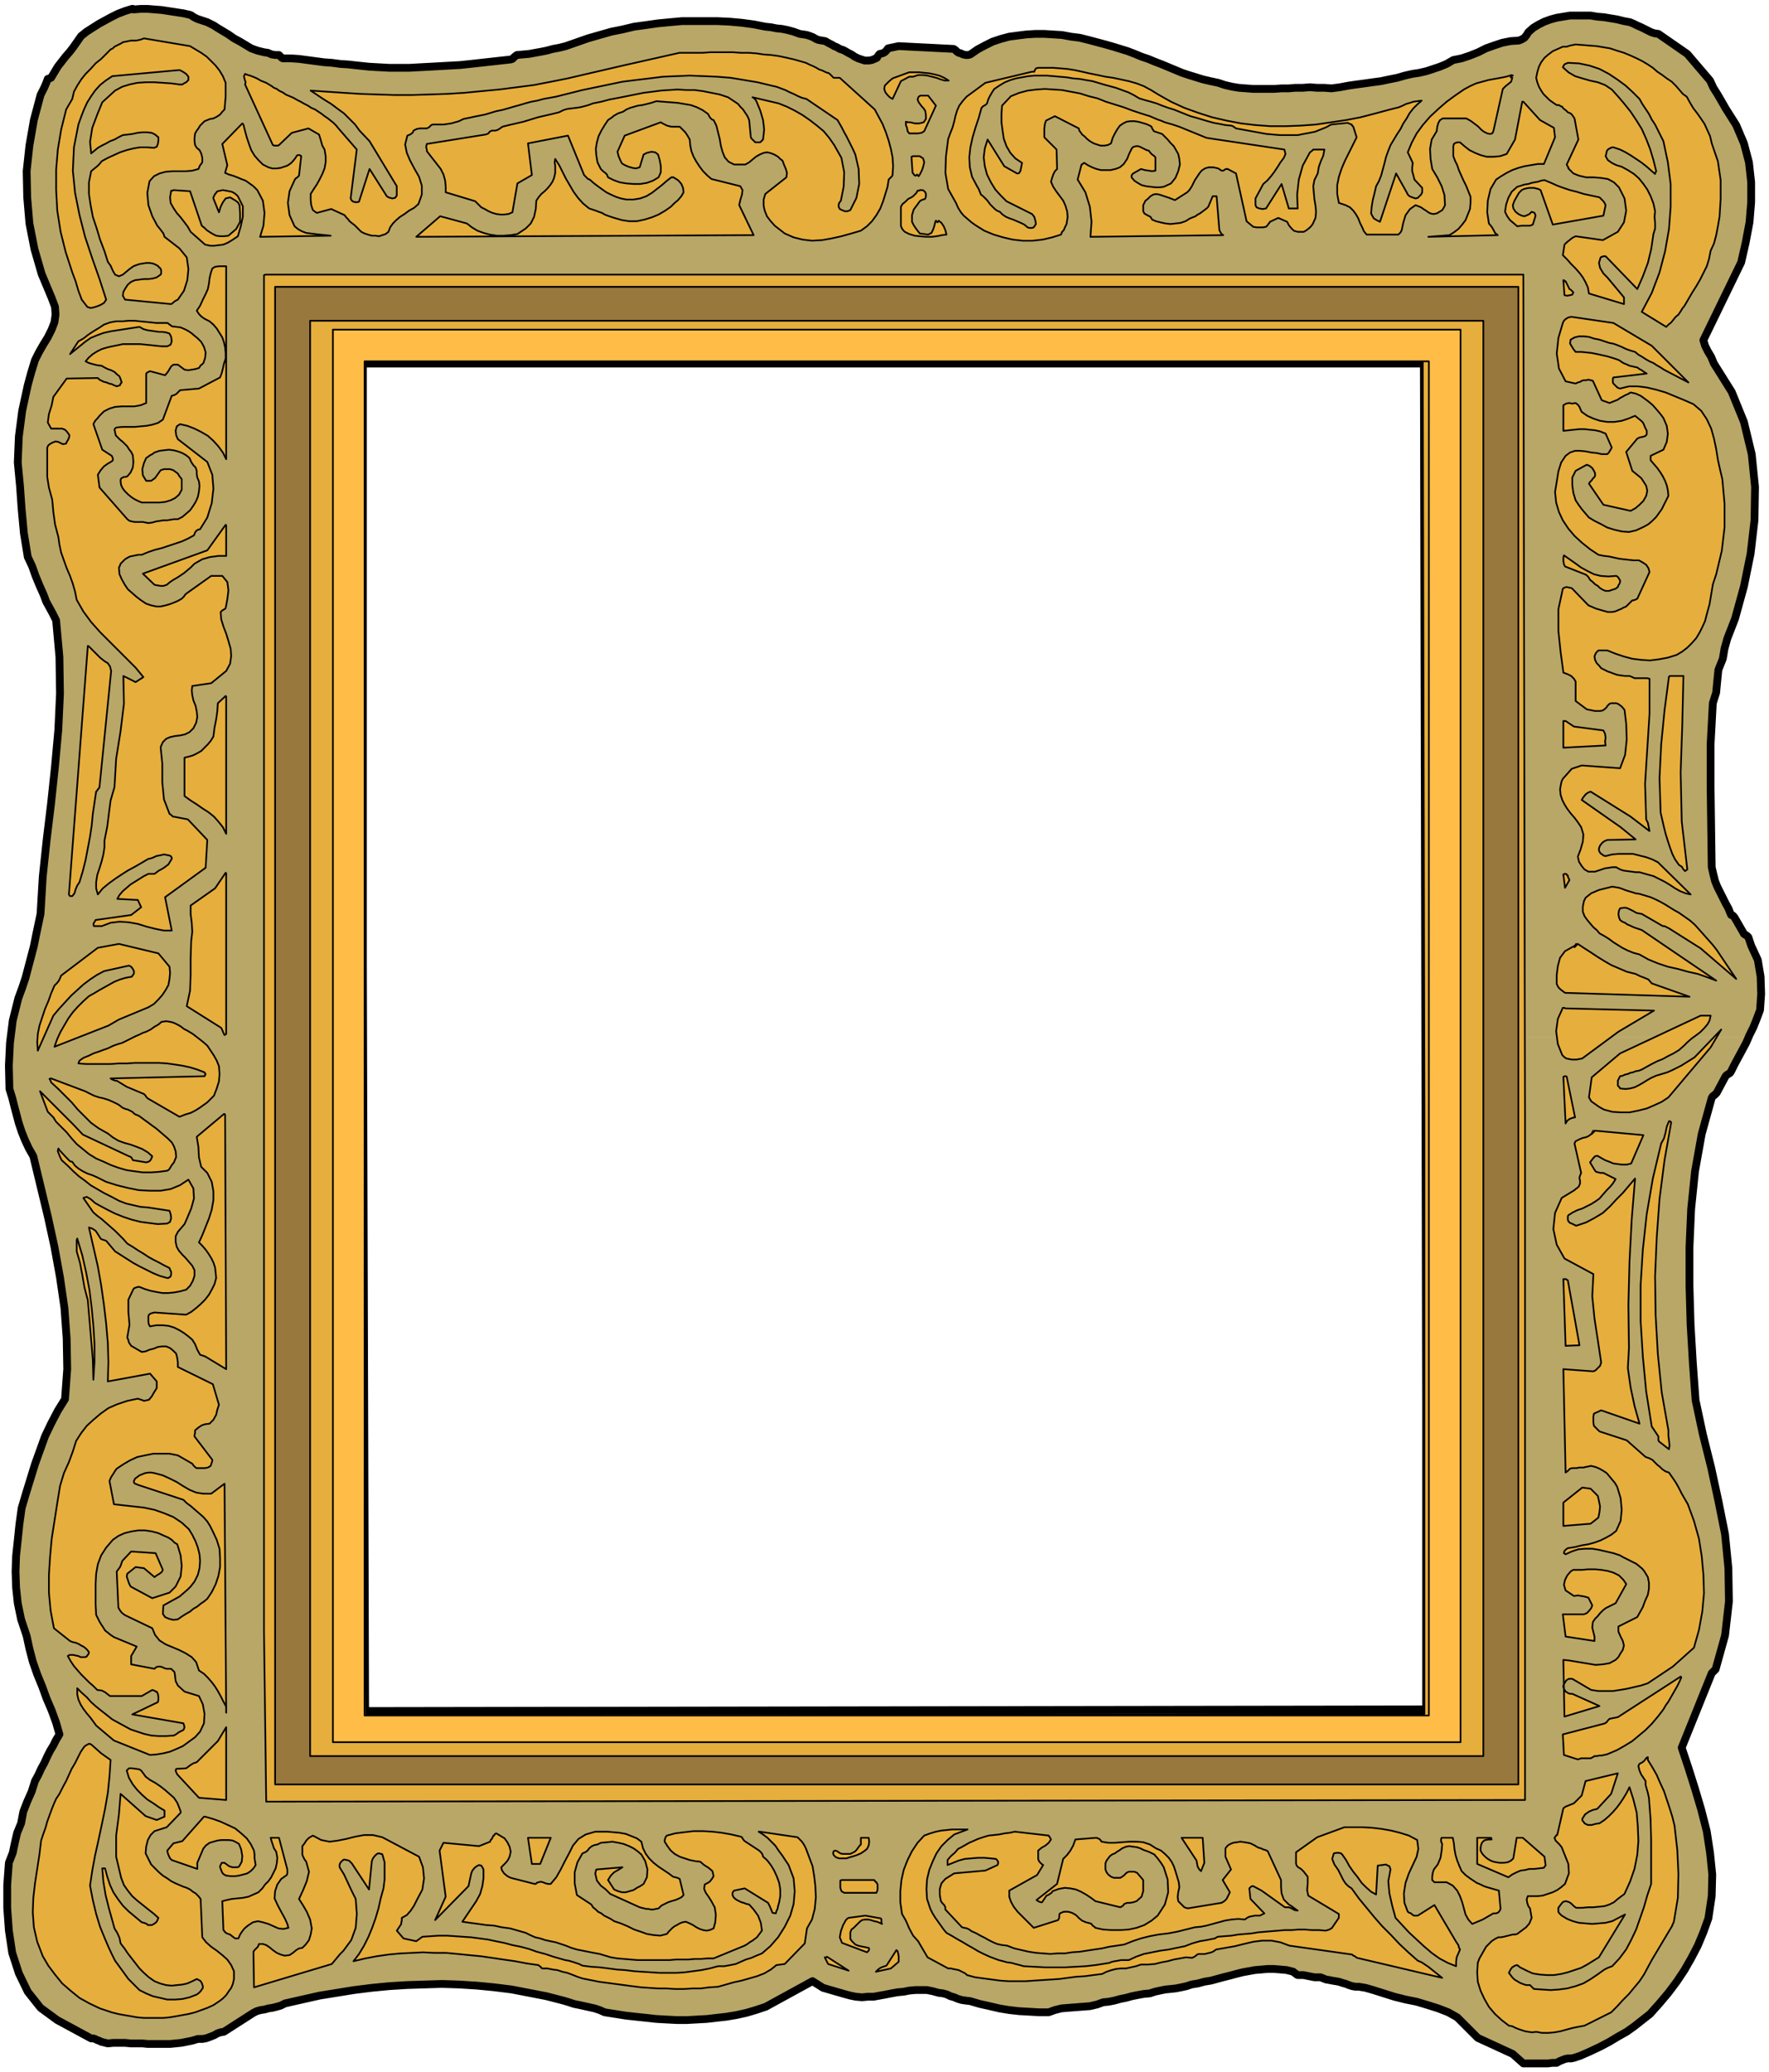
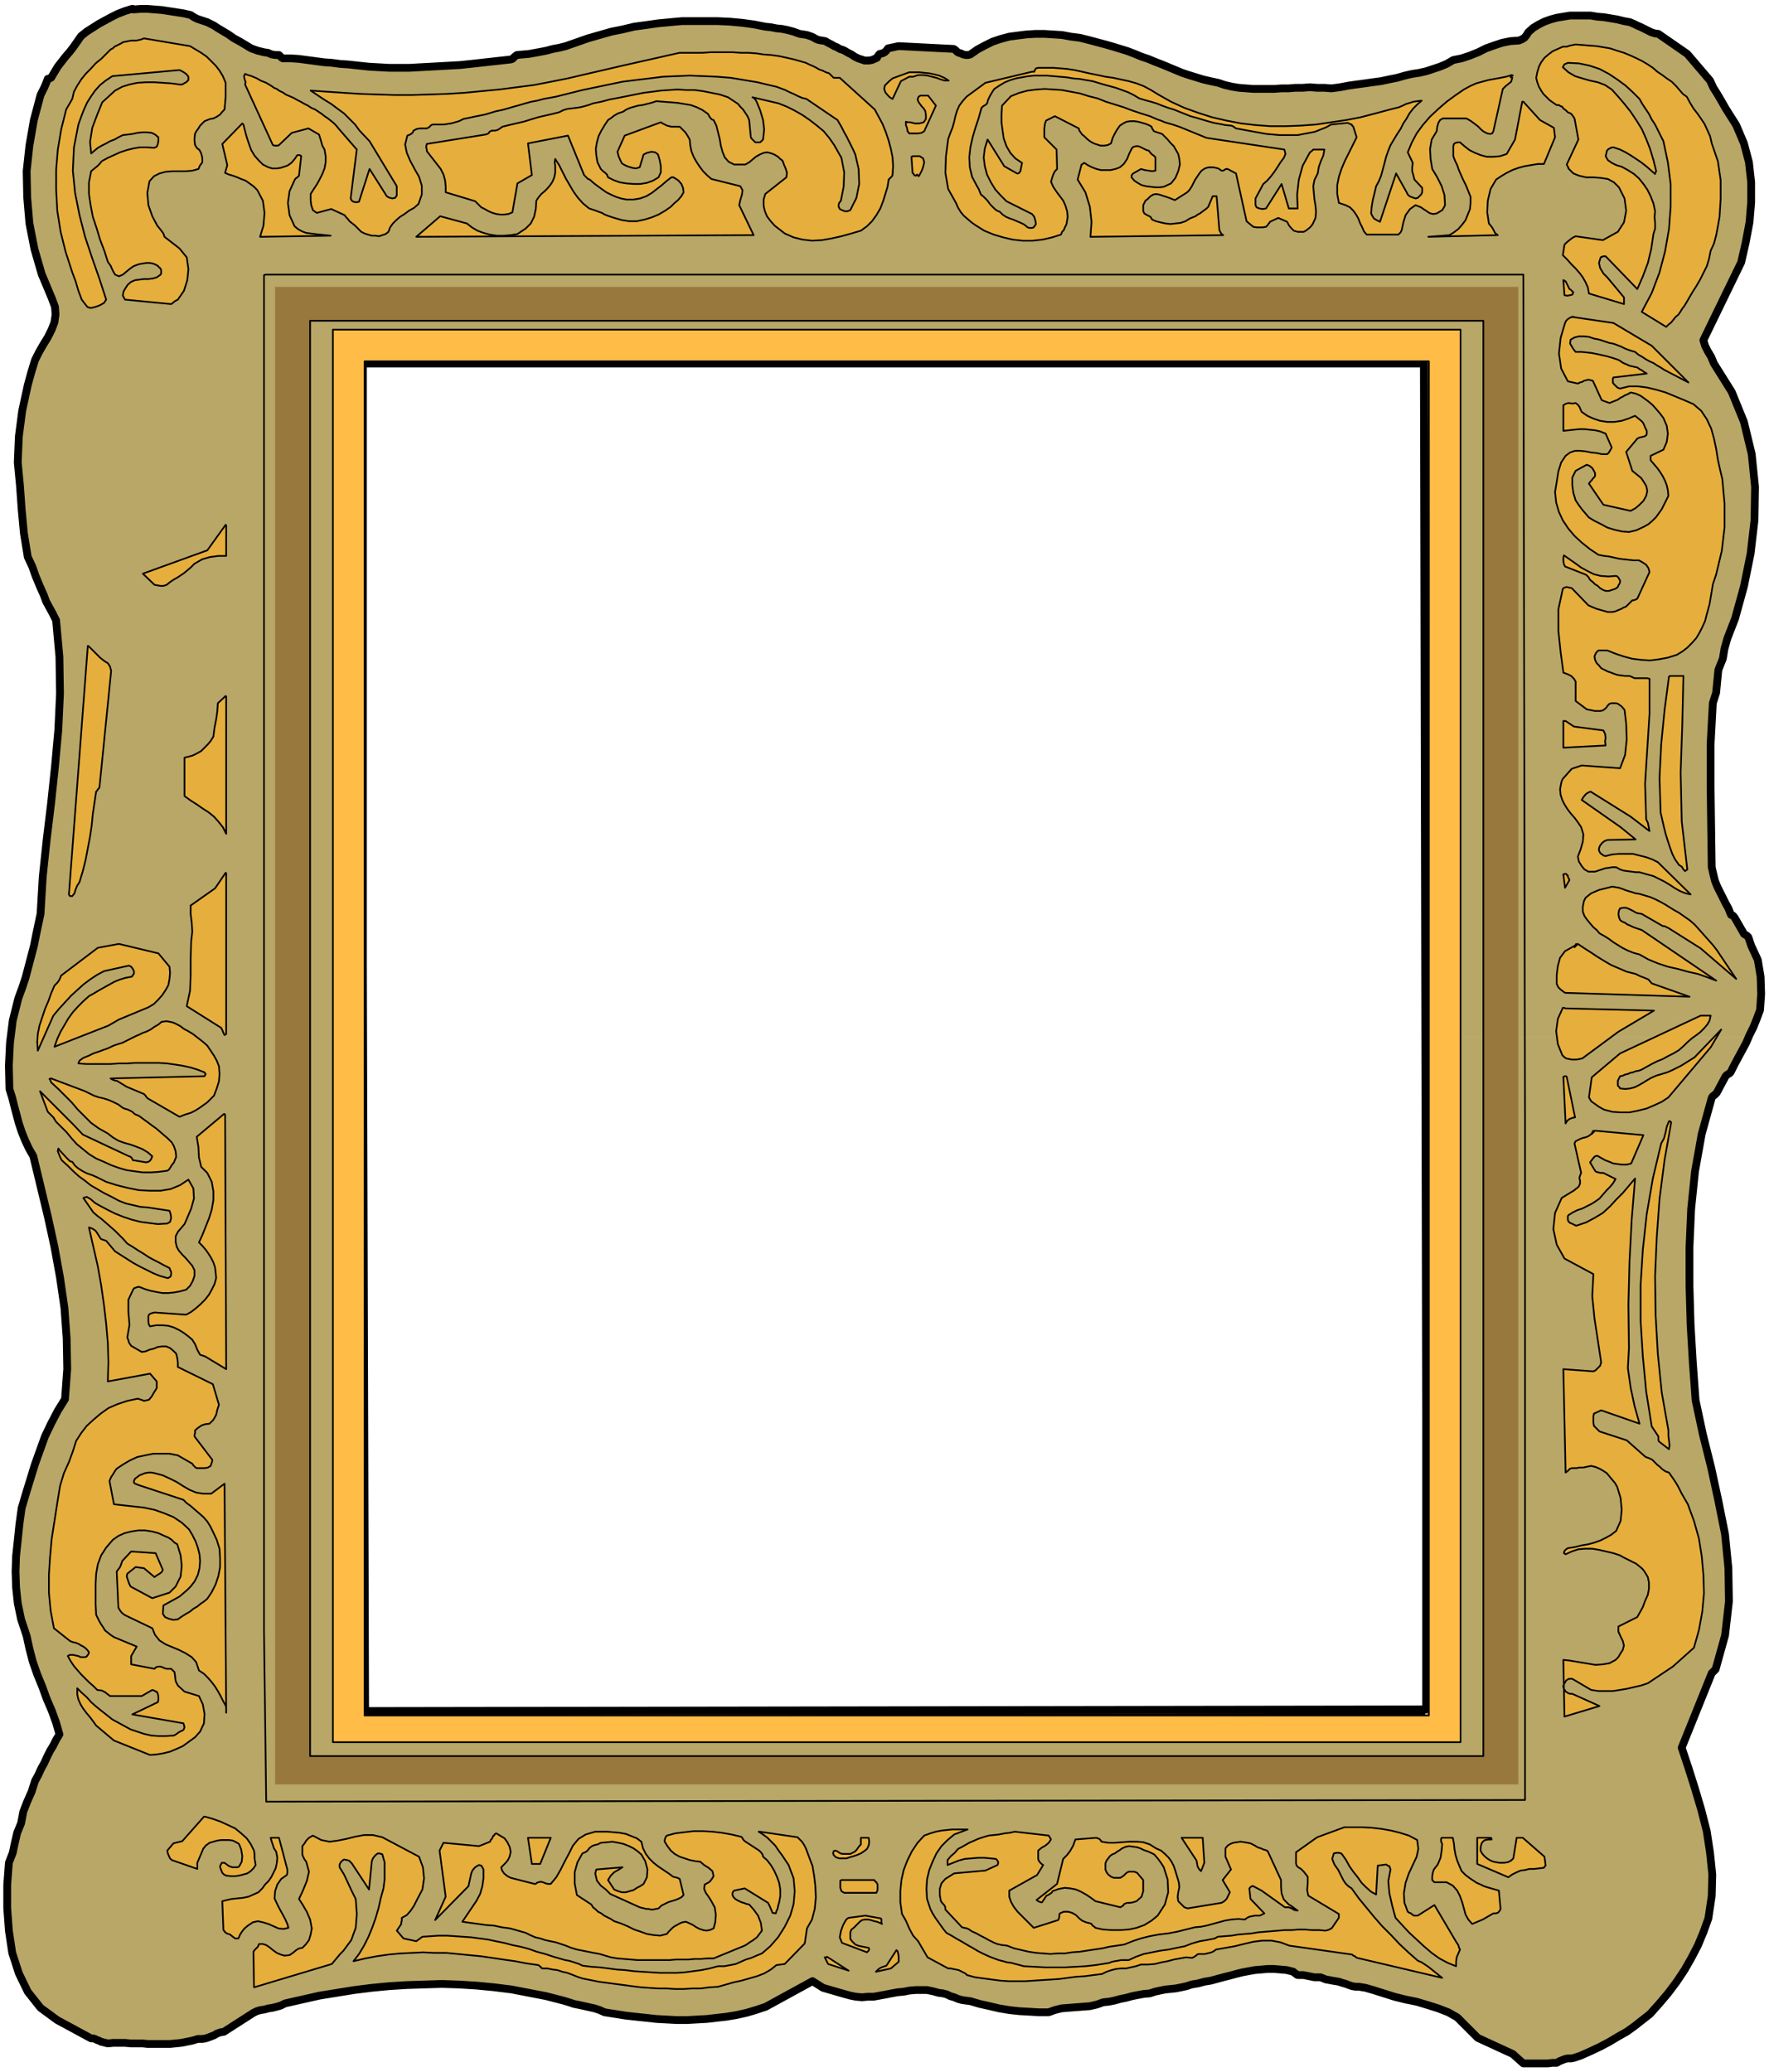
<svg xmlns="http://www.w3.org/2000/svg" width="5.26in" height="6.16in" fill-rule="evenodd" stroke-linecap="round" preserveAspectRatio="none" viewBox="0 0 3183 3727">
  <style>.pen3{stroke:#000;stroke-width:14;stroke-linejoin:round}.brush4{fill:none}.pen4{stroke:#000;stroke-width:3;stroke-linejoin:round}.brush5{fill:#e6ae3c}.pen5{stroke:none}.brush10,.brush6,.brush8{fill:none}</style>
  <path d="M0 0h3183v3727H0z" style="fill:none;stroke:none" />
  <path d="m19 1866 4-30 10-40 7-19 6-18 5-19 5-19 5-19 4-20 4-19 4-19 4-67 7-66 8-66 7-66 6-66 3-65-1-66-6-66-6-12-6-11-6-11-4-11-8-18-7-17-6-17-8-17-7-43-4-43-3-42-4-42 1-24 1-23 3-23 3-23 5-23 5-23 6-22 7-23 7-14 8-14 8-13 7-14 5-13 2-14-1-14-6-16-18-43-13-45-9-46-4-47-1-47 5-46 8-46 12-45 4-8 3-6 3-7 3-8h1l2-1h1l2-1 6-10 6-10 7-9 7-9 7-8 7-9 7-10 7-10 10-8 11-7 11-7 11-6 11-6 12-6 13-5 13-4h1l1 1 13-1h13l12 1 13 1 13 2 13 2 13 2 13 3 6 4 6 3 6 2 6 2 6 2 6 3 6 3 6 4 10 6 10 6 10 7 11 6 10 6 10 6 11 4 12 3 7 1 7 3 7 1h6l2 2 1 1 2 2 2 1h14l15 1 15 2 15 2 15 2 14 1 15 2 15 1 18 2 19 2 18 1 18 1h37l18-1 19-1 18-1 18-1 18-1 19-2 18-2 18-2 18-2 18-2 3-1 2-2 2-2 4-3 11-1 11-1 11-2 11-2 10-2 11-3 11-2 12-3 20-7 20-7 21-6 21-6 20-4 21-5 22-3 21-3 21-2 22-2h64l22 1 22 2 22 3 10 2 10 2 10 1 10 2 10 1 10 2 11 3 11 4 7 1 6 1 6 2 5 2 5 3 5 2 6 1 6 1 5 3 6 3 5 3 5 2 5 3 6 2 4 2 5 3 6 3 6 4 6 3 6 2 6 2h7l6-1 7-3 2-1 1-2 2-3 2-2 5-1 4-2 3-3 3-4 19-4 99 5 3 2 3 3 3 2 4 1 4 2 5 1h4l4-1 13-9 13-7 14-7 15-5 15-4 15-2 16-2 16-1h16l16 1 16 1 16 3 16 2 16 4 15 4 15 4 14 4 13 4 13 4 13 5 12 5 12 4 12 5 13 5 12 5 12 5 12 5 12 4 13 4 13 4 13 3 14 3 12 4 13 3 12 2 13 1 13 1h38l13-1h13l12-1h13l13-1 13 1h13l13 1 15-2 16-3 14-2 15-2 14-2 15-2 14-3 15-3 14-4 13-3 13-2 13-3 12-4 12-4 12-5 12-7 15-3 15-5 15-6 14-7 14-5 15-5 15-3 15-1 5-2 5-3 4-5 3-5 9-8 10-6 10-5 11-4 11-3 12-2 12-2h37l12 2 12 1 12 2 12 2 12 3 11 2 7 3 6 3 7 3 6 3 6 3 6 3 6 2 7 1 52 36 41 48 6 13 7 11 7 12 8 14 19 30 14 33 9 34 4 36v36l-3 36-7 37-8 35-68 140 3 10 5 10 6 10 5 12 32 51 22 54 14 58 6 59-1 60-7 60-12 59-16 58-7 18-7 18-5 18-3 18-8 20-2 20-2 21-6 19-4 74v75l1 73 1 73 3 13 3 12 4 10 5 10 5 10 5 10 5 9 4 10 1 2 3 1 2 2 2 3 15 26 1 2 3 2 2 1 3 3 5 15 12 26 5 30 1 31-2 29-6 16-6 15-7 14-2 4h-581l-3-1212H655l-1 1h-1v1211H19zm149 1801h-4l-61-33-30-22-23-29-16-33-12-37-6-40-3-41v-41l3-40 7-18 4-19 4-17 7-17 4-21 7-18 8-18 6-19 6-11 5-11 6-11 5-11 5-10 6-10 5-10 6-10-6-21-8-22-9-21-8-22-9-22-8-23-6-23-5-23-10-30-6-29-3-28-1-29 1-28 3-28 3-29 4-29 8-27 8-26 8-26 9-25 9-25 11-23 12-23 13-21 4-54-1-55-4-55-8-55-10-55-12-55-13-54-13-54-8-14-7-15-6-15-5-15-4-15-4-15-4-16-5-16-1-42 2-41 1-10h634l4 1212 1909-3v-539l-1-670h581l-4 10-7 13-7 13-7 13-7 14-2 2-2 1-3 2-2 2-16 30-2 2-2 2-3 2-2 3-18 65-12 67-7 68-3 69v69l2 70 4 68 5 68 13 61 15 60 13 60 12 60 6 61 1 60-7 61-17 61-1 1-2 2-2 2-2 2-54 134 12 36 12 38 11 37 10 39 6 39 4 39-1 39-6 40-9 25-10 24-12 23-12 21-14 21-15 20-16 19-17 19-14 11-14 11-14 10-16 9-5 3h-245l-2-1-37-37-16-9-18-7-19-6-20-6-20-4-20-5-19-6-19-6-7-2-7-2-6-1-6-1h-6l-6-1-6-2-5-2-7-2-6-2-6-1-6-1-5-1-6-1-5-2-5-2h-11l-5-1-5-1-5-1-5-1h-10l-2-1-2-2-2-1-2-2-12-3-11-1-12-1h-11l-11 1-12 1-11 2-11 2-12 3-11 3-12 3-11 3-11 3-12 2-11 3-12 2-9 3-9 2-10 2-9 1-10 1-10 2-9 2-9 3-11 1-11 2-10 2-11 3-10 2-11 3-10 2-10 1-11 4-13 3-13 1-13 1-13 1-12 1-12 3-11 4h-18l-17-1-18-1-18-2-18-3-17-4-18-4-17-5-8-1-7-1-7-2-7-3-7-2-6-3-7-2-8-1-11-3-10-2h-21l-11 1-10 2-11 1-11 2-10 2-11 2-11 2h-10l-11 1-11-1-10-2-11-3-38-11-19-12-84 46-18 6-17 5-18 4-18 3-18 2-17 2-18 1-18 1h-18l-19-1-18-1-18-2-19-2-18-2-19-3-19-3-9-4-9-3-9-2-9-2-9-2-10-2-9-3-10-3-31-8-31-6-31-6-32-4-31-3-32-2-31-1-32 1-31 1-32 2-31 3-32 4-31 5-31 5-31 7-31 7-8 4-7 2-8 2-7 1-7 2-7 1-7 2-6 3-53 34-6 1-6 2-5 3-5 2-5 2-6 2H168zm0 0 3 1 4 2 3 1 4 2 4 1 4 1 4 1 10-1h21l10 1h21l10 1h40l10-1 10-1 10-2 10-2 10-3h8l6-1H168zm2493 0 61 28 19 17h44l8-1h8l5-3 5-2 5-2 5-1h6l5-1 6-2 6-2 18-8 17-8 17-9 10-6h-245z" style="fill:#b8a767;stroke:none" />
  <path d="M657 654h1905l4 1882v539l-1909 3-4-1342V655h1l1-1h2z" class="pen3 brush4" />
  <path d="m240 17 13-1h13l12 1 13 1 13 2 13 2 13 2 13 3 6 4 6 3 6 2 6 2 6 2 6 3 6 3 6 4 10 6 10 6 10 7 11 6 10 6 10 6 11 4 12 3 7 1 7 3 7 1h6l2 2 1 1 2 2 2 1h14l15 1 15 2 15 2 15 2 14 1 15 2 15 1 18 2 19 2 18 1 18 1h37l18-1 19-1 18-1 18-1 18-1 19-2 18-2 18-2 18-2 18-2 3-1 2-2 2-2 4-3 11-1 11-1 11-2 11-2 10-2 11-3 11-2 12-3 20-7 20-7 21-6 21-6 20-4 21-5 22-3 21-3 21-2 22-2h64l22 1 22 2 22 3 10 2 10 2 10 1 10 2 10 1 10 2 11 3 11 4 7 1 6 1 6 2 5 2 5 3 5 2 6 1 6 1 5 3 6 3 5 3 5 2 5 3 6 2 4 2 5 3 6 3 6 4 6 3 6 2 6 2h7l6-1 7-3 2-1 1-2 2-3 2-2 5-1 4-2 3-3 3-4 19-4 99 5 3 2 3 3 3 2 4 1 4 2 5 1h4l4-1 13-9 13-7 14-7 15-5 15-4 15-2 16-2 16-1h16l16 1 16 1 16 3 16 2 16 4 15 4 15 4 14 4 13 4 13 4 13 5 12 5 12 4 12 5 13 5 12 5 12 5 12 5 12 4 13 4 13 4 13 3 14 3 12 4 13 3 12 2 13 1 13 1h38l13-1h13l12-1h13l13-1 13 1h13l13 1 15-2 16-3 14-2 15-2 14-2 15-2 14-3 15-3 14-4 13-3 13-2 13-3 12-4 12-4 12-5 12-7 15-3 15-5 15-6 14-7 14-5 15-5 15-3 15-1 5-2 5-3 4-5 3-5 9-8 10-6 10-5 11-4 11-3 12-2 12-2h37l12 2 12 1 12 2 12 2 12 3 11 2 7 3 6 3 7 3 6 3 6 3 6 3 6 2 7 1 52 36 41 48 6 13 7 11 7 12 8 14 19 30 14 33 9 34 4 36v36l-3 36-7 37-8 35-68 140 3 10 5 10 6 10 5 12 32 51 22 54 14 58 6 59-1 60-7 60-12 59-16 58-7 18-7 18-5 18-3 18-8 20-2 20-2 21-6 19-4 74v75l1 73 1 73 3 13 3 12 4 10 5 10 5 10 5 10 5 9 4 10 1 2 3 1 2 2 2 3 15 26 1 2 3 2 2 1 3 3 5 15 12 26 5 30 1 31-2 29-6 16-6 15-7 14-6 14-7 13-7 13-7 13-7 14-2 2-2 1-3 2-2 2-16 30-2 2-2 2-3 2-2 3-18 65-12 67-7 68-3 69v69l2 70 4 68 5 68 13 61 15 60 13 60 12 60 6 61 1 60-7 61-17 61-1 1-2 2-2 2-2 2-54 134 12 36 12 38 11 37 10 39 6 39 4 39-1 39-6 40-9 25-10 24-12 23-12 21-14 21-15 20-16 19-17 19-14 11-14 11-14 10-16 9-15 9-17 9-17 8-18 8-6 2-6 2-5 1h-6l-5 1-5 2-5 2-5 3h-8l-8 1h-44l-19-17-63-29-37-37-16-9-18-7-19-6-20-6-20-4-20-5-19-6-19-6-7-2-7-2-6-1-6-1h-6l-6-1-6-2-5-2-7-2-6-2-6-1-6-1-5-1-6-1-5-2-5-2h-11l-5-1-5-1-5-1-5-1h-10l-2-1-2-2-2-1-2-2-12-3-11-1-12-1h-11l-11 1-12 1-11 2-11 2-12 3-11 3-12 3-11 3-11 3-12 2-11 3-12 2-9 3-9 2-10 2-9 1-10 1-10 2-9 2-9 3-11 1-11 2-10 2-11 3-10 2-11 3-10 2-10 1-11 4-13 3-13 1-13 1-13 1-12 1-12 3-11 4h-18l-17-1-18-1-18-2-18-3-17-4-18-4-17-5-8-1-7-1-7-2-7-3-7-2-6-3-7-2-8-1-11-3-10-2h-21l-11 1-10 2-11 1-11 2-10 2-11 2-11 2h-10l-11 1-11-1-10-2-11-3-38-11-19-12-84 46-18 6-17 5-18 4-18 3-18 2-17 2-18 1-18 1h-18l-19-1-18-1-18-2-19-2-18-2-19-3-19-3-9-4-9-3-9-2-9-2-9-2-10-2-9-3-10-3-31-8-31-6-31-6-32-4-31-3-32-2-31-1-32 1-31 1-32 2-31 3-32 4-31 5-31 5-31 7-31 7-8 4-7 2-8 2-7 1-7 2-7 1-7 2-6 3-53 34-6 1-6 2-5 3-5 2-5 2-6 2-6 1h-8l-10 3-10 2-10 2-10 1-10 1h-40l-10-1h-21l-10-1h-21l-10 1-4-1-4-1-4-1-4-2-3-1-4-2-3-1h-4l-61-33-30-22-23-29-16-33-12-37-6-40-3-41v-41l3-40 7-18 4-19 4-17 7-17 4-21 7-18 8-18 6-19 6-11 5-11 6-11 5-11 5-10 6-10 5-10 6-10-6-21-8-22-9-21-8-22-9-22-8-23-6-23-5-23-10-30-6-29-3-28-1-29 1-28 3-28 3-29 4-29 8-27 8-26 8-26 9-25 9-25 11-23 12-23 13-21 4-54-1-55-4-55-8-55-10-55-12-55-13-54-13-54-8-14-7-15-6-15-5-15-4-15-4-15-4-16-5-16-1-42 2-41 5-40 10-40 7-19 6-18 5-19 5-19 5-19 4-20 4-19 4-19 4-67 7-66 8-66 7-66 6-66 3-65-1-66-6-66-6-12-6-11-6-11-4-11-8-18-7-17-6-17-8-17-7-43-4-43-3-42-4-42 1-24 1-23 3-23 3-23 5-23 5-23 6-22 7-23 7-14 8-14 8-13 7-14 5-13 2-14-1-14-6-16-18-43-13-45-9-46-4-47-1-47 5-46 8-46 12-45 4-8 3-6 3-7 3-8h1l2-1h1l2-1 6-10 6-10 7-9 7-9 7-8 7-9 7-10 7-10 10-8 11-7 11-7 11-6 11-6 12-6 13-5 13-4h1l1 1h0z" class="pen3 brush4" />
  <path d="m259 69 83 14 10 6 10 6 10 7 8 8 8 8 7 9 6 10 5 12v25l-1 11-1 12-4 4-4 5-6 4-6 3-6 1-5 2-5 2-4 4-4 4-3 5-3 4-3 5-1 8v6l1 7 3 5 5 4 3 6 2 8v8l-3 4-2 3-1 3-1 2-11 3-11 1h-25l-12 1-11 3-10 5-8 9-4 21 2 22 7 20 9 17 5 6 3 4 3 4 2 6 27 21 13 16 3 21-2 20-6 19-11 16-4 2-3 2-2 2-3 2-83-8-4-7 1-7 4-7 4-6 6-5 7-3 8-1 8-1h8l8-1 7-2 7-5 1-2v-6l-1-2-1-2-2-1-1-2-5-3-5-2-6-1h-6l-6 1-6 1-6 2-5 2-7 5-6 5-6 5-7 3-7-3-4-7-4-9-5-7-6-19-8-21-6-20-7-21-4-21-3-20v-21l4-20 6-5 5-4 4-4 4-5 11-6 11-5 11-5 12-4 12-3 12-2h12l13 1 5-2 2-5 1-6v-6l-6-5-6-3-8-1h-9l-9 1-9 2-8 1-9 1-8 4-7 4-8 3-7 4-8 4-7 4-6 5-6 5-2-21 4-25 9-24 9-22 23-21 13-7 13-4 14-3 15-1h16l15 1 15 1 15 2h5l3-2 4-2 4-4v-6l-4-5-6-4-6-3-121 11-12 8-10 8-9 10-7 10-7 11-6 13-5 13-5 14-8 41-2 42 4 40 8 40 10 39 13 39 13 37 12 37-4 6-7 4-8 3-8 2h-2l-1-1h-2l-2-1-10-13-6-16-5-17-6-16-12-37-9-36-6-38-2-37v-37l3-36 6-36 9-36 11-19 3-13 6-11 7-11 8-10 9-9 9-10 10-8 9-9 4-4 4-4 4-2 3-3 4-2 4-2 4-2 3-2 5-1 5-1 5-1h9l5-1 4-1 5-2zm2576 11 13 1 12 1 13 1 12 2 12 2 12 4 13 4 12 5 11 5 10 5 10 6 9 6 8 7 9 6 8 6 9 6 8 8 6 7 6 7 7 5 6 11 6 10 7 9 7 10 6 9 5 11 5 11 3 13 11 32 5 34v34l-2 32-3 17-3 16-4 15-6 13-3 15-4 13-6 12-6 12-7 12-7 11-7 12-7 12-4 5-3 5-4 6-5 4-4 5-4 5-5 4-4 4-44-27 18-34 14-37 10-38 7-40 3-40v-41l-5-39-8-38-5-10-5-10-5-10-6-9-5-10-6-9-6-9-5-9-12-12-13-12-15-11-15-10-17-9-18-6-19-4-20-1-2 1-3 1-2 2-2 4 10 9 12 7 13 4 14 4 14 3 13 5 12 8 10 11 12 14 12 15 10 15 10 16 8 18 7 18 6 20 5 20-1 2-1 1v2l-8-7-8-7-9-7-9-6-9-6-10-6-10-5-12-4h-2l-3 1-1 1h-1l-3 2-2 3-1 5-1 4 4 7 7 5 8 4 10 3 11 6 11 7 9 8 8 10 7 10 6 12 5 13 3 14-1 10 1 11v10l-3 10-4 27-6 25-9 24-10 23-57-59h-4l-3 1-2 1-3 10 2 9 6 10 7 7 30 36v12l-63-19-2-11-4-9-5-9-6-8-7-8-8-8-7-8-8-8 3-19 4-4 5-4 5-4 6-3 49 7 27-15 11-17 4-21-3-22-10-20-9-9-11-6-13-2-13-1h-13l-13-3-10-4-9-9v-2l-1-1-1-2-1-2 21-45-7-38-2-3-2-3-3-3-5-2-2-2-2-2-3-2-2-2-1-2-3-1-3-2h-4l-6-4-7-5-5-5-6-6-4-6-4-7-3-8-2-8 2-10 3-10 4-8 6-8 7-6 8-6 9-4 9-4h7l6-2 5-1 5-1zM1223 95h41l14-1h41l14 1h14l14 1 13 2 14 1 14 2 14 3 13 3 14 4 7 2 6 3 7 3 6 3 5 3 6 2 6 3 6 2 1 1 2 2 3 3 2 2h11l63 57 7 13 7 13 6 15 5 15 4 15 3 15 1 16-1 16-1 2-2 2-2 2-2 2-2 13-4 13-4 13-5 13-7 12-8 11-9 9-11 8-17 5-18 5-18 4-17 3-18 1-17-2-16-4-16-7-9-7-9-7-8-9-6-8-4-10-2-9v-11l3-10 38-30 1-8-2-7-3-7-3-8-4-3-4-4-5-3-4-2-6-2-5-1-6 1-7 3-7 4-6 5-6 5-7 4h-20l-10-5-7-8-4-10-3-11-2-12-3-12-3-12-5-10-3-1-3-3-2-3-2-4-10-7-10-5-11-4-12-2-12-2-13-1-13-1-12-1-9 3-8 2-8 2-8 1-7 2-7 2-7 3-6 4-9 3-7 4-5 4-6 4-6 9-6 10-5 10-3 11-2 12 1 12 2 12 6 12 4 4 4 3 3 3 2 5 10 5 11 4 12 2 13 1h12l12-2 11-4 10-6 4-9v-11l-2-11-3-10-5-4-7-1-8 2-6 3-7 23-7 2-6-1-7-2-7-3-5-3-3-6-3-7-2-8 13-29 65-24 3 2 4 2 4 2 4 1 4 1h15l5 5 5 5 4 6 4 7 1 11 2 10 4 10 5 9 6 9 6 8 8 8 7 6 52 13 4 7-1 8-3 10-2 9 26 54-607 3 43-37 48 13 9 7 10 6 11 4 11 3 13 2h12l13-1 12-2 15-10 9-9 6-12 3-14 1-15 4-6 5-6 6-5 5-5 5-6 4-6 3-7 2-9v-13l-1-6 1-6 7 11 6 12 6 12 7 12 7 12 8 11 9 10 11 9 6 2 6 2 5 2 6 2 5 3 5 2 6 2 6 2 14 4 13 2h14l14-3 13-4 12-5 12-7 10-7 6-6 7-6 6-7 4-7-1-8-3-7-5-6-6-4-2-1-1-1h-4l-9 7-8 7-9 7-9 7-10 6-11 4-12 2h-13l-10-2-9-3-9-4-8-4-7-5-7-5-8-6-8-7-3-1-2-2-3-3-2-2-29-71-72 14 7 57-26 15-9 52-7 3-8 1h-7l-7-1-7-2-7-3-7-4-6-3-11-11-53-16v-10l-1-11-3-11-5-10-25-32v-3l-1-3v-3l1-4 106-17 3-1 2-1 2-3 4-2h6l4-1 5-3 4-3 12-3 13-3 13-3 13-4 13-4 13-3 13-3 12-3 8-4 7-2 8-1 8-1 7-1 8-2 7-2 8-3 15-3 15-4 16-3 15-3 15-3 15-3 16-2 15-2 15-1 15-1 16 1h15l15 2 15 3 15 3 15 5 6 4 6 4 6 4 4 5 5 5 4 6 4 6 3 7 3 31 1 2 2 2 3 3 2 2h9l1-1 2-2 2-2 2-18-2-17-5-17-7-17-2-3-1-1-2-2-2-1 47 11 15 6 14 7 14 8 13 9 13 10 12 10 10 12 9 13 13 23 5 26-1 26-5 25-3 4-1 3v4l2 4 4 2 5 2h5l5-2 11-22 5-25-1-27-6-26-4-9-4-8-4-8-4-8-4-7-4-8-4-7-4-7-56-38-8-2-7-3-8-4-7-3-8-4-8-3-8-3-9-2-25-6-24-4-24-4-25-2-24-1-25-1-24 1-24 1-24 3-25 3-24 3-24 5-24 5-24 5-24 6-24 6-11 2-11 2-11 3-11 2-11 3-10 3-11 3-10 3-11 3-10 2-10 3-10 3-10 2-10 2-9 2-10 2-8 4-7 2-7 2-7 1-6 1h-20l-3 1-2 2-2 2-4 2h-12l-6 1-6 3-1 3-2 2-3 2-5 2-4 16 3 15 6 14 8 15 8 14 5 16v16l-6 17-8 7-9 5-8 6-8 5-7 6-6 6-5 7-3 8-5 4-6 2-6 2-6-1h-7l-7-2-6-2-6-3-4-4-4-4-4-4-4-3-5-4-3-4-3-3-3-4-24-11-26 7-7-5-3-9-1-9v-11l5-8 6-9 5-9 5-10 4-10 2-11v-11l-2-12-4-7-2-7-2-7-2-6-19-11-30 8-23 22-2 1h-6l-3-1-50-109 1-4-2-6-1-5 2-4 5 2 4 1 5 2 5 2 4 2 5 3 5 2 5 2 5 3 5 3 4 3 5 2 4 3 4 2 4 2 4 3 7 3 7 3 7 4 6 3 7 4 6 3 6 4 7 3 6 4 6 4 5 4 6 4 5 4 5 4 5 5 4 5 33 38-11 88 2 4 3 2 5 1 5-1 19-59 31 49 3 2 3 1 4 1 5-1 3-4v-17l-49-81-18-19-8-11-10-10-10-10-11-8-12-9-13-8-12-8-12-8 29 2 30 2 31 2 30 1 31 1h31l32-1 31-1 32-2 31-3 32-3 31-4 31-4 31-6 30-6 30-7 69-16 102-23zm645 27h27l13 1 12 1 13 2 14 3 13 3 15 3 14 3 14 2 14 3 14 3 14 4 13 5 13 7 13 8 23 13 24 11 25 9 25 8 26 6 26 5 26 3 27 2h27l27-1 28-2 27-4 27-4 26-5 27-7 26-7 8-2 8-2 7-3 6-3 7-2 6-2 7-1 8-1-8 7-7 7-7 9-5 9-6 9-5 10-6 9-6 10-6 10-4 10-4 11-3 12-3 11-3 11-4 10-5 9-3 13-3 12-2 12-1 12 2 4 3 5 5 3 6 3 29-87 19 34 2 4 3 3 5 2 6 2 4-1 3-3 3-3 2-4v-8l-14-15-2-8-2-7v-7l1-8-9-19 7-17 9-17 11-15 13-15 15-14 15-13 15-11 16-11 11-6 11-5 11-3 11-3 11-2 11-2 10-2 10-3 2 1-2 1-2 2 3 1-2 7-5 4-5 4-5 5-17 76-2 4-4 1-5-1-6-3-4-3-4-4-3-3-4-3-4-3-4-3-5-3-4-2h-42l-5 3-3 5-2 7-1 8-9 15-3 17 1 18 3 18 9 15 8 16 5 16 1 18-2 4-3 5-5 3-5 3-6 1-5-1-4-2-4-3-5-3-4-3-5-2-5-2-10 7-8 11-4 13-3 14-1 2-1 2-2 2-2 2h-57l-5-6-3-7-4-8-3-8-4-7-5-7-6-6-8-4-12-4-3-16v-16l3-15 5-15 6-14 7-14 7-14 7-14-6-19-2-2-1-2-3-1-4-2-30 3-9 5-10 4-10 4-10 2-11 2-10 2h-33l-11-1-12-1-11-2-11-2-11-2-11-2-11-2-3-2-1-1-2-1-2-1-11-1-10-2-11-2-11-3-10-3-10-3-11-3-10-4-10-4-10-4-10-3-11-4-10-4-10-3-11-3-10-3-10-6-10-5-11-4-11-4-11-3-11-3-10-3-10-3-12-2-11-2-12-1-12-2-12-1-11-1-12-1h-23l-11 1-11 2-11 2-10 3-10 4-10 6-9 6-4 6-4 7-3 6-2 7-2 2-3 2-2 1-3 3-5 18-6 18-5 17-4 18-2 18 1 18 4 17 9 17 3 5 2 5 2 5 4 3 3 3 4 4 3 4 3 4 4 4 4 4 4 3 5 2 5 5 6 4 7 3 6 2 7 3 7 3 6 3 6 5 3 1h5l3-1 4-6-1-6-2-7-4-5-46-23-10-10-10-11-8-13-7-14-4-15-2-16 2-16 5-16 30 48 23 13h2l2-1 1-2 1-1 3-15-12-8-9-10-7-12-5-14-2-14-2-15v-15l1-15 16-17 15-6 15-4 16-2 15-1 16 1 15 1 16 3 16 3 16 5 16 4 15 6 16 5 16 5 16 6 15 5 16 5 7 3 7 3 6 2 7 3 7 2 7 2 6 2 6 2 49 20 140 21 2 8-3 7-6 8-5 8-6 9-6 8-7 8-7 6-14 26v12l2 4 5 2 6 1 6-1 28-44 13 44h16l-1-25 3-27 7-25 13-24 3-2 2-2 1-1h20l-2 11-4 9-4 11-2 12-6 12-2 11 1 12 1 11 2 12 1 11-1 11-5 11-3 4-3 3-5 4-5 3h-11l-7-2-5-5-4-5-3-6-16-7-15 7-1 2-2 2-1 2-3 3-6 1h-11l-6-1-12-10-19-86-15-8h-3l-2 1-3 2h-3l-3-2-3-2-4-1-5-1h-8l-4 1-3 1-6 4-4 5-4 6-4 6-3 6-3 6-4 6-4 4-22 14-5-2-5-2-6-2-6-2-6-2-6-1-5 1-5 3-5 5-4 3-2 4-2 4v11l2 4 5 3 6 3 3 5 7 3 8 2 9 2 9 1 9-1 9-1 9-3 8-5 5-2 5-2 4-3 4-2 4-3 4-3 4-3 3-3 8-19h7l5 61 1 2 1 2 2 3 3 2-239 3 2-27-3-27-8-26-14-23 7-27h1l1-1 1-1 2-1 6 4 8 4 8 3 8 2h17l9-2 8-3 7-6 6-9 4-10 5-10 3-2 4-1h4l3 1 4 2 4 2 4 2 4 1 3 4 3 3 3 2 3 3v24l-6 1-6-1-7-1-7-2-14 8-1 1-1 1-1 2v3l5 6 6 4 7 4 8 2 8 1 9 1h8l7-1 13-6 8-10 5-12 3-12-1-10-2-9-4-7-4-7-6-6-5-6-5-5-5-5-15-5-1-2-2-3-1-3-3-2-7-3-7-2-7-2-7-1h-7l-7 1-6 3-6 4-5 7-4 7-4 8-3 10-6 3-6 1h-7l-6-2-6-2-7-4-5-4-5-5-4-3-2-3-3-4-1-4-43-22-16 8-2 6-1 8v16l22 22 1 35-4 4-3 6-2 6-2 7 4 9 6 9 6 8 6 8 4 9 3 10 1 10-2 13-3 6-2 5-3 3-2 5-16 5-17 4-18 2h-18l-18-2-17-4-17-5-17-7-8-5-8-5-7-5-7-6-7-6-5-6-5-8-4-9-14-25-5-29 1-30 4-31 4-11 4-10 3-11 2-9 3-10 4-9 6-8 7-8 34-25 84-20h4l1-3 2-3 4-1zm-232 8h18l9 1 10 1 9 2 8 2 9 4 8 5h-7l-7-2-8-3-8-2-8-2-8-1h-9l-9 3h-7l-15 8-15 32-5-3-4-4-4-5-2-6 1-6 4-4 4-4 6-5 30-11zm23 42h11l14 18-21 46-5 3-7 1h-15l-3-4-1-6-2-5v-6l4 1h4l4 1 4 1h8l4-1 4-1 4-6v-7l-1-7-3-5-3-3-3-4-3-4-2-5 1-3 1-2 3-2h3z" class="pen4 brush5" />
  <path d="m2741 183 30 33 25 14 2 17-20 48h-11l-12 2-12 2-11 3-11 4-10 5-10 6-9 6-10 17-5 21-1 21 3 20 5 6 3 5 3 6 5 4-125 3 38-3 8-5 8-6 7-8 6-8 4-10 4-10 1-11v-11l-4-10-4-10-5-10-4-9-4-9-3-9-4-8-3-8v-18l1-4 3-2 4-1h4l8 7 9 7 10 5 10 4 11 3h12l12-1 12-4 15-26 13-68h2zM436 222h0l1 1 1 1h0l3 12 3 11 4 12 4 11 6 10 7 8 8 8 10 5 7 2h8l7-1 6-2 6-2 6-4 4-4 4-5 2-3 1-2 2-1h3l2 1 1 1-4 35-1 1-2 2-3 2-2 3-9 20-3 21 3 22 9 20 6 5 7 4 8 3 8 1 8 1 9 1 10 1 9 1-127 2 6-20 2-23-3-22-10-19-7-7-7-5-7-5-8-3-7-3-8-3-7-2-7-3 4-14-9-38 36-37zm1208 59h11l6 4 2 7-2 8-2 6-2 4-1 2-1 2-1 1-1 2-2-2-1-1-2 2h-1l-2-1-1-2-2-2-2-29h1l1-1h2z" class="pen4 brush5" />
-   <path d="m2779 324 12 5 11 5 11 4 12 4 12 3 13 4 14 3 14 3 4 4 3 3 2 3 2 4-4 19-91 16-22-62-4-2-4-1-4-1h-9l-5 1-4 1-4 2-5 5-4 7-4 7-3 8 1 6 4 6 5 4 6 3 5 1 5-2 4-2 4-4 3 1 2 1 1 2 1 3-5 16-5 2h-15l-8 1-7-6-6-5-5-7-4-8 2-13 4-12 6-11 10-9 7-2 6-2 7-1 6-2 5-1 6-1 6-2 6-1zM312 342l30 2 21 62 5 4 4 4 6 4 5 3 6 3 7 1h7l8-1 14-12 7-13v-15l-1-15-3-5-4-3-5-3-5-3-8 2-5 7-4 8-3 10-10-25v-2l1-2 1-2 1-2 1-1 1-1 1-2 2-1 4-1 5-1 6 1 5 1 5 1 4 2 4 3 3 3 9 18v19l-4 18-5 17-6 4-6 4-7 4-7 3-8 1-8 1h-8l-9-2-26-23-5-9-6-8-7-9-7-8-6-9-5-9-1-10 2-12h3l1-1zm1343 0h5l2 1 3 3 1 3v4l-1 4-1 1-3 1-3 1-3 2-5 7-6 8-3 10v12l3 6 4 6 3 4 4 5 15 2 6-3 3-6 2-6 2-8 1-2 1 1 2 2 2-3 5 4 4 6 3 7 2 8-8 1-10 2-9 1h-10l-11-1-9-1-10-3-8-4-3-3-2-3-1-2-1-3v-34l3-5 5-4 5-5 6-3 3-2 3-3 3-3 2-4h3l1-1zM407 479v347l-6-12-8-11-9-10-10-9-12-7-12-6-13-5-13-3-6 4-2 8 1 8 3 7 53 41 9 23 2 25-3 26-8 26-13 21-4 1-3 2-2 3-2 5-11 6-11 5-12 4-12 4-12 4-12 3-12 4-12 5h-6l-5 1-5 1-5 1-4 2-5 3-4 4-4 4-1 3-1 2-1 2v1l1 11 4 9 5 9 6 9 8 7 8 7 8 6 9 6 9 3 9 2h8l9-2 7-2 8-3 7-3 7-4 2-2 2-2 2-3 2-2 45-32h20l9 11 2 15-2 16-3 16-1 1-3 2-2 1-3 3 1 13 4 13 5 13 4 13 4 14 1 13-2 14-7 13-27 22-34 5-1 8 1 9 2 9 4 10 2 10 1 10-2 10-5 10-7 7-8 4-9 2-9 1-9 2-7 3-6 6-4 9 3 30v33l3 31 10 26 3 2 2 2 1 1h1l26 5 35 37-3 50-73 53 12 60h-14l-15-3-16-4-16-5-17-3-16-1-16 2-16 6h-14l-1-3 1-3 2-3 1-2 64-9 18-14-6-13-37-2 4-7 6-7 7-6 7-6 8-5 8-5 8-5 8-4h11l4-3 4-3 4-2 5-3 4-3 4-3 3-5 3-5v-2l-1-2-1-1-2-1-5-1-5-1-4 1-5 1-5 1-4 2-5 2-5 1-12 7-12 7-13 7-11 7-12 8-11 8-11 9-9 11-3-11v-11l2-13 4-12 4-13 3-12 2-13v-12l5-25 3-24 3-23 7-24 3-51 8-50 6-49-1-50 22 11 14-9-14-17-16-16-16-16-16-16-16-16-16-18-14-19-12-21-3-15-4-14-5-14-6-14-5-14-5-14-3-14-2-14-6-23-3-22-2-22-6-22-3-19v-53l2-4 4-3 4-2 5-2 5 1 4 2 4 2 6-1 1-3 2-3 2-4 1-5-2-3-3-4-3-3-5-2H92l-6-11 2-15 5-16 3-15 24-33 56-1 3 3 4 2 4 2 5 1 4 2 5 1 4 2 5 2 3-1 3-1 1-3 2-2-2-6-2-5-5-4-4-4-6-3-6-2-6-3-5-3-8-1-8-2-7-2-6-3 6-7 7-6 8-5 8-4 10-3 9-2 10-2 9-2h31l10 1 10 1 9 1 10 1h10l6-3 2-6-1-8-3-6-6-2-7-1h-6l-7-1-7-1-7-1-7-2-7-4-13 2-13 2-13 2-13 2-13 3-11 4-12 5-10 7-27 22 15-23 9-5 9-7 9-6 10-6 9-6 11-4 11-2h12l10-1h11l10 1 10 1 10 1 9 1h20l2 1 2 2 2 1 2 2 8 1 8 1 7 3 6 3 6 4 6 5 6 5 6 6 5 9 3 10-1 10-3 9-3 3-2 1-1 2-2 3-7 2-6 1-6 1-7-1-12-9h-8l-4 3-3 5-3 5-5 6-26-7h-2l-2 1-2 1-2 2v53l-10 4-11 2h-23l-12 1-10 3-10 5-8 8-4 5-3 3-2 3-2 4 16 46 17 11 1 2 1 3v3l-2 2-7 4-7 5-6 7-5 8 3 23 50 57 4 3 4 1 5 1h15l5 1 5 1 7-1 7-2 7-1 6-1h7l6-1 6-1h7l8-4 7-6 7-6 5-7 5-8 4-9 2-10 1-10-1-8-3-7-1-6v-6l-2-6-4-4-4-6-3-7-6-5-7-4-8-3-8-2-8-1-9 1-8 1-9 3-4 3-4 2-4 3-3 2-4 9-3 11 1 11 6 10h9l7-5 5-7 5-7 6-2h11l6 2 4 3 4 3 3 5 4 5v19l-5 9-7 6-8 4-10 3-10 1h-32l-7-3-6-3-6-4-6-5-5-5-4-5-3-6-1-7v-3l1-2 1-1h0l2-1 2-1h3l3-1 6-7 4-9 1-10-1-12-3-6-4-5-3-5-4-4-4-4-5-4-4-4-4-4v-2l-1-3v-2l-1-2v-1l1-2 1-1 2-1 10-1h22l11-1 11-1 10-2 10-3 9-6 16-43 4-1 4-2 3-3 4-4 34-3 38-20 3-8 2-8 2-9 3-9v-10l-1-10-2-9-3-9-5-8-5-8-6-7-7-6-8-4-6-4-5-5-4-6 6-9 5-11 5-10 4-9 2-10 1-9 2-9 3-9 5-3 7-1h13z" class="pen4 brush5" />
-   <path d="M475 1863V495h1l1-1h2264l3 1369h-181l-3-1223H658l-2 1v1222H475zm0 0v1071l4 307 2265-3V1863h-181v1220l-1904 3-3-274v-949H475z" class="pen5 brush5" />
  <path d="M479 494h2262l3 1526v1218l-2265 3-4-307V495h1l1-1h2z" class="pen4 brush6" />
  <path d="M659 640h1901l3 1358v1085l-1904 3-3-274V641h0l2-1h1z" class="pen4 brush6" />
-   <path d="m2817 506 7 14 2 1 1 1 2 2 2 2-2 4-4 1-5 1-5-1-2-27h1l1 1 1 1h1zm11 64 75 11 69 41 66 66-44-23-6-4-7-4-6-4-7-3-7-4-6-4-7-4-6-5-7-2-6-2-5-2-6-3-5-2-5-2-6-2-6-1-9-3-9-3-10-2-9-3-9-1h-9l-8 2-7 4-1 7 3 5 3 5 4 5h10l10 1 9 1 10 2 9 2 9 2 10 3 9 3 4 2 4 3 4 2 5 2 4 2 5 1 4 1 5 1 4 3 4 2 4 3 5 3-60 7-1 2v7l1 2 1 1 2 2 2 2 1 1 1 1 2 1 3 1 16-4h16l16 2 17 4 17 5 17 7 17 7 16 7 14 12 10 15 8 17 5 18 4 19 3 19 4 18 4 17 4 44v43l-5 42-10 42-6 18-3 18-3 18-5 18-3 12-5 11-5 10-6 10-8 9-8 8-9 7-10 6-16 5-16 3-16 2-16-1-16-2-15-4-15-5-15-6h-16l-3 3-1 1-1 2-1 2-1 3 1 6 3 6 4 4 4 5 6 3 6 3 6 2 5 2 6 2 6 1 8 1h8l5 2 4 2h23l4 1v63l-4 63-4 63 2 64 3 6 1 5 1 5 1 5-34-26-72-45-5 2-4 3-4 5-3 5 70 49 27 22-51 1-5 2-4 3-4 5-2 5v4l1 2 1 2 2 2 2 1 2 2 4 1 12-3 12-1h25l12 3 12 3 11 4 10 5 59 58-9-2-10-4-9-5-9-6-10-6-10-5-10-5-11-3-7-2-7-2h-7l-7-1-8-1-7-1-6-2-7-4h-7l-6 1-7 1-6 2-6 2-6 2h-12l-7-4-5-6-5-8-2-9 5-13 4-14 1-13-4-13-6-9-6-8-7-8-6-8-5-8-4-8-3-9-1-10 1-6 1-5 1-4 2-4 16-18 18-6 69 5 9-24 3-28-1-28-3-25-5-6-4-3-3-2-3-1h-9l-3 1-1 1-1 1-2 2-1 2-3 3-4 3-5 1h-9l-5-1-5-1-5-1-20-15v-35l-3-5-5-5-6-3-8-3-5-37-4-38v-39l8-37 3-2 4-1 4 1 5 1 30 31 7 3 7 3 7 2 7 2 7 2h7l6-1 7-3 5-2 3-2 3-1 2-1 11-11h2l3-1 2-1 2-1 22-48-2-7-4-6-6-4-7-4h-10l-9-1-9-1-8-1-9-2-9-2-9-1-10-2-15-10-15-12-13-12-11-13-10-15-7-15-5-17-2-19 3-18 3-19 5-16 8-12 8-6 9-3h9l10 1 10 2 10 1 9 2h10l3-3 1-2 2-3 2-4-11-25-10-4-9-2-10-1-9-1h-9l-10 1-9 1-10 1v-46l5-3 5-1 6 1 6-1 4 3 3 4 2 5 2 4 10 7 11 5 12 4 13 2h13l13-2 12-4 12-5 11 9 3 3 2 4 2 5 3 6v6l-1 2-3 2-4 1-5 1-4 2-20 24 11 34 16 13 4 6 5 8 2 9-2 9-5 9-7 7-7 6-9 5-49-11-26-38 2-3 3-3 2-3 3-3 1-2v-5l-2-4-3-5-5-4-5-2-20 11-6 12v14l2 14 4 13 6 9 6 8 6 7 6 7 10 6 12 6 11 6 13 4 13 3 13 1 13-3 13-6 9-5 7-6 7-7 5-7 5-7 4-8 4-8 4-8-1-10-2-9-3-8-4-8-5-8-5-7-6-7-6-7v-8l23-11 6-14 2-15-2-14-6-14-6-8-6-7-7-8-7-6-8-6-7-5-9-4-9-2-5 3-5 2-5 3-4 2-4 3-5 2-5 2-5 2-14-5-16-35-4-1-4-1-4 1h-4l-4 1-3 2-4 1-4 2-18-4-12-23-4-27 3-28 8-27 2-4 3-3 5-3 6-1zM407 946v54h-14l-7 1-8 1-7 2-7 2-7 4-7 4-7 7-6 5-6 5-6 4-6 4-7 4-6 4-6 5-6 2h-5l-6-1-5-1-21-20 116-42 33-46h0l1 1v1h0z" class="pen4 brush5" />
+   <path d="m2817 506 7 14 2 1 1 1 2 2 2 2-2 4-4 1-5 1-5-1-2-27h1l1 1 1 1h1zm11 64 75 11 69 41 66 66-44-23-6-4-7-4-6-4-7-3-7-4-6-4-7-4-6-5-7-2-6-2-5-2-6-3-5-2-5-2-6-2-6-1-9-3-9-3-10-2-9-3-9-1h-9l-8 2-7 4-1 7 3 5 3 5 4 5h10l10 1 9 1 10 2 9 2 9 2 10 3 9 3 4 2 4 3 4 2 5 2 4 2 5 1 4 1 5 1 4 3 4 2 4 3 5 3-60 7-1 2v7l1 2 1 1 2 2 2 2 1 1 1 1 2 1 3 1 16-4h16l16 2 17 4 17 5 17 7 17 7 16 7 14 12 10 15 8 17 5 18 4 19 3 19 4 18 4 17 4 44v43l-5 42-10 42-6 18-3 18-3 18-5 18-3 12-5 11-5 10-6 10-8 9-8 8-9 7-10 6-16 5-16 3-16 2-16-1-16-2-15-4-15-5-15-6h-16l-3 3-1 1-1 2-1 2-1 3 1 6 3 6 4 4 4 5 6 3 6 3 6 2 5 2 6 2 6 1 8 1h8l5 2 4 2h23l4 1v63l-4 63-4 63 2 64 3 6 1 5 1 5 1 5-34-26-72-45-5 2-4 3-4 5-3 5 70 49 27 22-51 1-5 2-4 3-4 5-2 5v4l1 2 1 2 2 2 2 1 2 2 4 1 12-3 12-1h25l12 3 12 3 11 4 10 5 59 58-9-2-10-4-9-5-9-6-10-6-10-5-10-5-11-3-7-2-7-2h-7l-7-1-8-1-7-1-6-2-7-4h-7l-6 1-7 1-6 2-6 2-6 2h-12l-7-4-5-6-5-8-2-9 5-13 4-14 1-13-4-13-6-9-6-8-7-8-6-8-5-8-4-8-3-9-1-10 1-6 1-5 1-4 2-4 16-18 18-6 69 5 9-24 3-28-1-28-3-25-5-6-4-3-3-2-3-1h-9l-3 1-1 1-1 1-2 2-1 2-3 3-4 3-5 1h-9l-5-1-5-1-5-1-20-15v-35l-3-5-5-5-6-3-8-3-5-37-4-38v-39l8-37 3-2 4-1 4 1 5 1 30 31 7 3 7 3 7 2 7 2 7 2h7l6-1 7-3 5-2 3-2 3-1 2-1 11-11h2l3-1 2-1 2-1 22-48-2-7-4-6-6-4-7-4h-10l-9-1-9-1-8-1-9-2-9-2-9-1-10-2-15-10-15-12-13-12-11-13-10-15-7-15-5-17-2-19 3-18 3-19 5-16 8-12 8-6 9-3h9l10 1 10 2 10 1 9 2h10l3-3 1-2 2-3 2-4-11-25-10-4-9-2-10-1-9-1h-9l-10 1-9 1-10 1v-46l5-3 5-1 6 1 6-1 4 3 3 4 2 5 2 4 10 7 11 5 12 4 13 2h13l13-2 12-4 12-5 11 9 3 3 2 4 2 5 3 6v6l-1 2-3 2-4 1-5 1-4 2-20 24 11 34 16 13 4 6 5 8 2 9-2 9-5 9-7 7-7 6-9 5-49-11-26-38 2-3 3-3 2-3 3-3 1-2v-5l-2-4-3-5-5-4-5-2-20 11-6 12v14l2 14 4 13 6 9 6 8 6 7 6 7 10 6 12 6 11 6 13 4 13 3 13 1 13-3 13-6 9-5 7-6 7-7 5-7 5-7 4-8 4-8 4-8-1-10-2-9-3-8-4-8-5-8-5-7-6-7-6-7v-8l23-11 6-14 2-15-2-14-6-14-6-8-6-7-7-8-7-6-8-6-7-5-9-4-9-2-5 3-5 2-5 3-4 2-4 3-5 2-5 2-5 2-14-5-16-35-4-1-4-1-4 1l-4 1-3 2-4 1-4 2-18-4-12-23-4-27 3-28 8-27 2-4 3-3 5-3 6-1zM407 946v54h-14l-7 1-8 1-7 2-7 2-7 4-7 4-7 7-6 5-6 5-6 4-6 4-7 4-6 4-6 5-6 2h-5l-6-1-5-1-21-20 116-42 33-46h0l1 1v1h0z" class="pen4 brush5" />
  <path d="m2814 999 10 7 10 7 11 8 11 6 12 6 12 3 14 1 14-1 2 1 2 2 1 2 2 3v3l-1 3-2 3-1 3-4 3-6 2-6 2h-6l-5-2-5-3-4-4-5-3-4-4-5-4-3-5-4-4-38-15-2-4-1-6v-6l1-4zM160 1163l4 4 4 4 4 4 4 4 4 4 5 4 4 3 5 3 2 3 2 3 1 4 1 4-21 209-1 2-2 2-1 2-2 2-3 20-3 20-2 21-3 20-4 21-4 21-5 20-6 20-4 6-3 7-2 7-4 5h-4l-1-1-1-2 34-447h1l1 1h0zm2846 53h23l-2 86-3 88 2 88 10 86-4 3-3-3-3-5-5-3-7-10-5-10-4-11-4-12-4-13-3-12-3-13-3-13-2-62 3-61 6-61 8-61h0l2-1h1zm-2599 38v246l-6-12-8-10-8-9-10-8-11-7-10-7-11-7-11-8v-69l8-2 7-2 8-4 7-4 6-6 6-6 5-6 5-8 2-16 3-15 2-14 1-15 14-13h0l1 1v1h0zm2410 43 15 10 53 7 3 6 1 7-1 7 1 7-76 4v-48h4zM407 1572v288l-3 2-2-4-2-5-2-4-62-39 6-28 1-29v-29l1-31 2-17-1-16-2-16v-15l44-31 19-28h0l1 1v1h0zm2410 0h1l1 1v1l2 1v2l1 2 1 2 1 2-8 14-3-24h1l1-1h2zm84 23 6 1 6 1 6 2 5 2 6 2 7 2 6 2 7 1 10 3 10 3 9 4 8 4 9 5 8 5 8 5 9 5 10 7 10 7 9 8 8 9 8 9 8 9 8 9 7 9 35 52-64-55-57-36-2-1-2-1-4-2h-3l-38-22-6-1-4-1-5-3-4-2-4-2-5-2h-5l-6 1-2 4-1 6 1 6 2 5 4 3 5 2 4 3 5 2 4 2 5 2 6 2 6 2 134 91-16-6-17-6-18-4-18-5-18-4-18-6-17-7-16-9-11-3-10-4-10-5-8-5-8-5-8-6-8-5-9-5-5-6-6-5-6-7-5-6-5-7-3-8v-9l2-10 3-6 5-4 5-4 7-3 7-3 8-2 8-2 8-2zM214 1698l71 17 20 24 1 11-1 11-2 11-5 9-6 9-7 8-8 8-10 6-53 22-19 11-97 38 5-14 6-13 7-12 7-12 8-11 9-10 10-10 10-9 9-5 10-6 9-5 9-5 9-5 10-4 10-3 11-2 1-1 1-2 1-1 1-2v-4l-2-4-3-4-4-2-45 10-13 7-12 8-12 9-11 10-11 10-11 12-11 12-10 12-28 63-1-15 1-15 3-15 5-15 5-15 6-14 5-14 6-14 5-5 3-4 2-4 2-5 66-50 38-7zm2625 0 12 8 11 7 12 8 13 8 12 7 14 6 14 6 16 4 8 4 8 3 7 3 6 7 68 24-224-7-4-3-4-3-4-4-3-6v-16l2-16 4-15 9-12 18-10 2-3-2 3-1 3 6-6zm-22 116 159 4-64 38-65 48-5 1-5 1h-9l-5-1-5-1-4-3-3-3-8-20-3-23 3-22 9-20h3l1 1h1zm243 13h18l-2 9-4 7-6 7-7 7-8 6-7 5-8 7-6 6-9 8-10 6-10 5-9 5-10 4-10 5-9 5-9 5-5 2-6 1-5 2-5 1-4 2-5 1-4 2-5 1-1 2-1 2-1 2-1 2v9l1 1 2 2 1 2 10 1 8-1 8-2 8-4 7-4 8-5 7-4 9-4 10-3 10-3 9-4 8-4 8-4 8-5 8-5 8-5 48-50-19 32-76 90-12 8-13 6-14 6-16 4-15 3h-16l-15-1-15-4-9-5-7-5-7-5-4-7 5-36 51-43 145-68zm-2767 11 6-1 6 1 5 1 5 2 6 3 5 3 5 4 6 3 10 6 9 7 9 7 8 7 6 9 6 9 5 9 4 10 1 14-1 13-4 13-5 13-6 6-6 6-7 5-7 5-8 5-8 4-10 3-10 4-57-33-1-1-2-2-1-2-3-3-31-13-18-11h-3l-2-1-3-1-3-2 169-4 1-2 1-2-1-1-1-2-13-5-13-4-14-3-13-2-14-2-15-1h-43l-15 1h-14l-15 1h-44l-14-1 2-5 7-5 10-4 8-4 6-2 6-2 5-2 6-2 5-2 6-3 5-2 6-2 7-2 6-3 6-3 6-3 6-3 7-3 6-3 6-2 8-4 7-5 7-4 6-5h2zm2524 98h1l1 1h0l15 73-5 1-5 2-4 3-3 5-4-84h1l1-1h2zm-2725 4 61 23 8 4 8 4 9 3 9 2 9 3 9 4 8 4 8 6 5 2 4 1 4 2 4 2 3 3 3 2 3 1 4 2 8 6 7 5 8 6 7 5 7 6 7 6 7 6 7 7 4 7 3 9 1 10-4 10-4 5-3 5-2 3-3 2-15 2-14 1h-15l-15-2-14-2-14-4-14-5-13-6-14-6-13-8-11-9-11-9-9-10-9-11-10-10-9-9-2-3-1-2-1-1v-1l-11-11-14-37 60 60 17 18 83 39 3 1 2 2 1 2 1 2 24 4 4-1 3-2 2-3 2-5-8-7-10-6-10-4-11-4-11-3-11-4-10-6-9-7-16-9-14-10-12-12-12-12-11-13-12-12-12-12-13-12-1-3-1-2-1-1h0l2-1h1zm311 64h1l1 1h0l2 458-38-23-9-3-5-9-4-10-5-8-7-6-8-6-8-5-10-5-10-3-10-1h-12l-11 2-2-3-1-5v-10l1-3 3-2 3-1 4-1 57 4 9-5 9-7 8-7 8-8 7-9 5-9 5-10 3-11-1-10-1-9-3-9-4-8-5-8-5-7-6-7-6-6 6-13 6-15 6-15 5-16 3-17v-16l-3-17-8-16-11-11-4-17-1-19-3-18 49-41zm2602 13h0l1 1 1 1h0l-12 68-9 70-5 69-3 70 1 70 4 70 7 69 12 68v10l1 8 1 9-1 7-18-14-1-2v-7l-12-18-10-63-6-63-4-64v-64l4-64 7-64 11-64 15-63 5-9 3-11 2-10 4-10h2z" class="pen4 brush5" />
  <path d="m2870 2034 87 8-22 51-8 2h-9l-7-1-8-1-7-3-8-3-7-4-7-4-4 1-3 3-3 4-3 4 9 15 2 2 4 1 4 1h5l22 11-5 8-5 6-6 6-7 8-6 7-7 5-8 5-8 4-8 4-9 3-8 4-8 5-1 2v6l1 3 3 3 3 1 4 2 4 2 18-6 15-8 15-9 13-12 11-12 12-12 11-13 11-13-6 73-4 76-2 78 1 78-2 36 5 35 7 33 9 32-69-24-13 6-1 5v11l1 6 10 10 49 16 34 30 6 2 6 3 4 4 5 5 5 4 4 4 6 4 6 2 7 10 6 9 5 9 5 10 11 19 11 30 9 32 5 32 3 33 1 33-3 33-6 33-9 32-38 34-45 30-12 4-13 3-13 3-12 2-13 2h-26l-13-2-34-20h-6l-2 1-3 2-1 2-2 3-2 4v3l1 3 2 3 1 2 2 1 3 2 3 1h4l49 22-63 19-2-102 10 1 12 2 12 2 12 2 12 2 13-1 12-2 11-6 5-5 4-7 4-6 2-8-2-8-4-8-4-9v-9l34-17 5-9 5-9 4-11 5-11 2-11v-11l-2-10-6-10-4-5-6-5-5-4-6-3-6-3-6-3-6-3-5-3-12-4-13-3-13-3-12-2h-13l-12 1-12 4-11 5-3-2 1-4 3-3 3-2 13-2 12-3 12-2 11-3 11-4 10-5 9-5 9-7 8-18 2-20-2-21-6-20-4-7-5-6-5-6-5-6-6-4-7-4-7-3-8-2-5 1-5 1-4 1h-8l-4 1h-8l-4 1-2 2-2 2-4 3-4-186 54 4 4-2 4-4 4-4 2-6-6-40-6-39-4-40 2-40-52-28-14-25-6-28 3-29 12-27 23-14 2-2 3-2 3-3 2-5v-6l-1-2v-3l1-3 1-3 1-2-12-53 2-4 4-2 4-2 5-2 5-1 5-2 4-3 4-3 1-4-2 3-1 3 6-6zm-2764 34 14 15 2 2 2 2 2 2 4 1 5 7 6 5 8 5 8 4 9 3 9 4 8 4 8 4 19 6 20 5 20 4 20 1h19l18-3 17-7 15-10 9 16 1 18-5 18-8 19-4 9-6 7-6 7-4 8v10l2 9 4 7 6 7 6 6 6 7 6 7 4 8v10l-3 9-5 9-7 7-11 3-11 2-10 1h-11l-11-2-10-2-10-3-10-4h-3l-3 1-3 1-2 2-9 19v22l2 23-4 23 2 5 1 4 2 3 2 3 19 11 7-1 7-3 8-2 7-3 8-1h7l7 3 6 5 5 5 2 8 1 8v8l63 31 11 37-3 9-2 9-5 9-7 7-8 1-6 2-6 4-6 5v5l-1 3v3l32 42v2l-1 3-1 3-1 3-5 3-6 1h-14l-2-1-2-2-2-2-2-3-26-15-15-3h-29l-15 3-14 3-13 6-12 7-12 8-3 4-3 5-4 6-3 7 8 42 18 2 18 2 18 2 19 4 17 6 17 7 15 10 13 12 6 10 6 12 4 11 3 12 1 12-1 13-3 12-6 12-7 9-6 6-7 6-7 6-29 16-1 15 4 6 7 3 8 2 8-1 7-5 8-5 7-4 6-5 7-4 6-5 6-4 6-5 8-12 7-14 5-15 3-16v-16l-1-17-5-16-7-15-5-10-5-8-7-8-8-7-7-6-8-7-7-5-6-6-82-27-2-1-3-1-2-2v-3l2-4 4-3 4-3 5-2 5-2 6-1h6l5 1 15 4 13 6 12 6 11 7 12 7 12 5 13 2h14l24-18 3 412v-11l-5-9-5-10-5-9-5-8-6-8-7-8-7-7-9-6-5-15-8-9-11-7-12-6-12-5-12-5-11-7-8-10-5-12-46-22-4-2-5-4-3-4-3-5-3-65 3-4 3-4 2-5 2-6 16-17 44 3 13 30-2 4-4 3-5 3-4 3-19-16-15-2-15 12-1 5 2 6 2 6 3 6 39 21 31-10 11-11 9-18 2-19-2-19-6-20-5-3-5-5-6-4-7-3-11-5-11-3-13-2h-12l-13 2-12 3-11 5-10 7-12 14-9 14-6 16-3 17-1 18v37l1 19 3 6 3 6 3 5 4 6 3 5 5 4 5 4 6 4 41 17-10 17v15l42 8 3-3 4-1h3l4 1 4 2 4 1h8l6 6 1 7 1 9 4 8 12 11 26 8 7 15 3 17-1 17-7 15-9 10-11 8-11 8-11 5-12 5-12 3-12 2-12 1-65-26-32-27-5-7-6-8-6-7-6-8-5-8-4-9-2-9v-11l8 8 9 8 8 9 9 8 10 8 9 7 10 8 11 6 11 6 11 6 12 4 12 4 13 3 13 1h14l14-1 5-3 4-3 4-2 4-2 1-2 1-3-1-4-1-3-92-16 46-22 1-4v-6l-1-5-2-4h-2l-1-1-2-1-3-1-19 11h-57l-4-3-5-4-6-3-8-1-7-7-8-7-7-7-7-7-7-8-6-7-6-9-5-9 3-2h7l4 1 5 1 4 2h8l3-1 1-2 2-2 1-4-3-4-3-3-4-3-4-2-5-3-5-2-5-1-5-2-29-23-6-32-3-32v-32l2-32 3-33 5-32 5-32 5-31 7-23 9-20 7-19 6-19 9-14 10-13 12-11 13-11 14-10 16-7 18-6 19-4 3 1 3 1 3 1 2 1 9-2 5-6 4-7 5-8v-12l-12-14-76 14 1-35-1-34-3-35-4-34-5-35-6-34-8-35-8-35 6 2 6 4 4 6 5 8 1 1 3 1 3 1 3 1 16 19 11 7 11 7 11 7 11 6 12 6 12 6 12 5 14 4h2l1-1 2-1 1-1 1-4v-4l-2-4-1-3-10-5-9-5-10-5-9-5-9-6-10-6-9-6-10-6-7-8-7-7-8-8-8-7-8-7-8-7-8-6-7-6-18-26 6-2 7 4 8 7 7 4 15 8 14 7 15 6 15 5 16 4 15 2 16 2 17-1 5-3 2-7-1-7-2-6-13-2-13-2-13-2-13-1-13-3-13-3-13-5-13-7-14-7-12-7-12-7-10-8-11-8-10-9-10-10-11-10-3-6-2-5-2-5 1-5h0l1 1v1h0z" class="pen4 brush5" />
-   <path d="m139 2228 9 30 7 31 6 32 4 32 3 32 2 32v33l-2 32-1-36-3-36-3-36-3-35-6-23-4-23-4-21-6-21v-20l1-3zm2678 73h1l1 1 1 1h1l21 117-25 1-4-120h4zm30 375 15 2 13 13 2 9 2 10-1 10-2 10-14 11-49 4v-42l34-27zm-12 148h11l12-1h12l11 1 12 2 10 3 10 5 8 8 2 3 2 3 1 1v1l-19 34-6 3-6 3-6 3-5 4-5 5-4 5-5 5-4 6-1 10 2 8 2 8v8l-52-8-5-40h38l5-2 4-4 4-5 2-5-7-14-7-2-6-1-6-1-7 1-15-10-3-10 2-9 4-8 6-7 3-2 2-1h4zm190 194-3 7-4 8-4 7-4 7-4 7-4 7-5 7-4 7-10 13-11 13-11 11-12 10-12 10-13 8-14 8-14 6-5 2-5 1-4 1h-4l-5 1h-4l-3 2-4 2h-17l-6 2-25-8-2-37 73-19 3-1 3-2 2-3 3-3 15-3 113-73h0l1 1v1h0zm-2618 91v129l-49-4-39-42-1-2-1-2-1-3 1-3 18-1 4-3 4-3 5-3 6-2 38-38 15-25h0v2h0zm-243 29 18 16 17 12-2 30-3 29-5 29-6 29-6 28-6 27-5 27-4 27 5 26 6 25 7 23 9 22 6 14 6 13 6 12 8 11 8 11 8 11 10 10 10 10 12 6 12 5 13 3 13 3h14l13-1 13-3 13-5 4-3 3-3 2-3 2-3v-3l-1-3-1-3-2-3-1-1-2-1-2-1-2-1-8 4-9 4-9 2-10 1-9 1-10-1-11-3-10-4-10-7-9-8-8-8-7-9-7-9-7-9-6-9-7-9-2-10-4-9-5-8-3-11-7-25-6-24-4-24-2-24h5l4 15 5 15 6 13 8 12 9 12 10 10 12 10 12 10 4 1 3 1 2 1 2 2h7l4-2 4-3 2-3 2-5-9-8-9-7-10-8-10-8-9-8-8-10-7-10-5-13-9-38v-38l5-38 3-37 45 40 20 7 14-6v-11l-10-6-10-7-11-7-9-8-9-9-8-10-7-12-4-13 4-4h6l7 1 6 1 3 2 3 4 3 4 2 3 8 6 9 5 9 6 9 7 8 7 8 7 6 9 4 10 1 3 1 2v3l-25 26-22 7-7 7-5 9-3 12-1 12 5 10 5 10 7 7 7 7 7 6 8 5 7 5 8 4 7 3 7 3 6 2 6 3 5 4 5 3 5 5 4 5 3 69 7 9 9 8 10 7 10 8 9 8 7 10 5 11v14l-2 9-3 7-5 7-4 6-6 6-5 4-6 4-6 4-11 5-11 4-11 4-12 3-11 2-11 2-12 2-11 1h-35l-12-1-11-2-12-2-11-2-12-3-21-7-19-9-18-10-16-13-15-13-13-16-12-16-10-17-10-26-6-26-2-27 1-26 3-26 4-26 4-26 3-25 4-12 4-11 3-11 4-11 4-11 4-10 4-9 6-9 6-12 6-11 5-11 5-11 6-10 5-10 5-10 6-9 2-2 3-2 2-1 2-1h2l1 1h1zm2801 28 8 13 8 14 6 14 7 15 5 15 5 15 5 16 4 16 5 44 2 43-1 43-7 42-1 3-1 2-1 2v1l-37 62-7 13-7 13-8 12-10 12-9 11-11 11-10 11-11 11-48 24-11 2-10 2-11 3-11 3-11 2-11 1h-11l-11-2-7 1-7-1-6-1-6-2-6-2-5-2-6-3-6-1-13-10-12-11-11-13-8-14-7-15-5-16-1-17 1-17 3-8 4-7 4-7 4-7 5-5 5-5 6-4 6-3h5l5-1 4-1 4-1 4-1 4-1h4l4-1 8-6 8-6 6-7 4-10-3-17-3-4-2-6-1-6 2-6h18l9-1 9-3 9-3 8-4 7-5 7-6 7-19-1-17-6-15-6-15-4-5-4-4-3-3-2-5 1-1 2-3 2-2v1l11-48 4-3 5-2 5-2 5-2 14-14 7-26 58-14-12 37-25 27-8 2-7 3-7 5-5 8v2l1 2 2 2 1 2 6 3h7l7-2 7-1 9-6 8-7 7-7 7-8 6-8 6-9 6-10 5-10 7 22 6 24 2 25 1 26-2 25-5 25-8 23-10 22-12 9-7 6-8 4-9 3-10 1-10 1h-10l-10 1h-11l-4-3-4-4-4-3-6-2-5 1-3 3-3 4-3 4v7l1 2 2 2 1 1 2 2 10 6 10 4 11 3 12 1 12 1 12-1 12-1 12-3 23-12-47 77-21 13-11 6-12 4-12 4-12 3-13 2h-13l-13-1-12-2-9-4-8-4-6-3-5-4-4 1-5 3-3 4-3 6 3 4 3 4 4 4 5 3 5 3 5 2 6 2h7l2 2 1 1 2 2 2 2 15 1 15 1 15-1 15-2 15-4 14-5 12-7 12-8 7-5 7-5 6-3 8-3 13-14 12-16 9-17 9-19 7-20 7-20 6-21 7-21v-78l-1-38-3-39-2-9-2-7-2-7v-7l-4-6-4-6-3-7-2-8 2-4 4-2 3-2 3-3 1-2 2-2 2-1v5z" class="pen4 brush5" />
  <path d="m369 3268 14 4 14 5 13 6 13 6 11 9 10 9 7 10 6 12 1 7v7l1 6 1 6-4 6-5 5-6 4-7 2-8 2-7 1h-8l-8-1-4-2-3-3-2-5-2-5v-2l1-2 1-2 1-2h5l4 3 4 3 6 2h9l3-1 5-9 1-10-2-12-4-10-5-3-6-3-7-1h-14l-7 1-7 2-7 2-4 3-3 2-2 3-2 2-11 26v11l-46-16-3-3-2-4-2-5-1-5 11-13 16-4 39-44h2zm2050 19h33l17 1 17 2 17 3 16 4 16 5 15 8 2 16-3 14-7 15-7 15-6 17-3 19 1 17 6 16 3 2 3 1 2 2 3 2h7l30-19 39 66 2 3 2 3 1 4 2 4-3 7-3 7-1 8v8l-15-6-15-8-14-10-14-12-13-12-14-13-12-13-12-13-6-22-5-22-2-22 4-21-1-3-1-3-3-1-3-2-15 2-3 52-9-5-9-8-8-8-7-10-8-10-7-10-6-11-7-10-2-2-4-1h-4l-5 1-3 10 4 10 7 10 5 10 4 8 4 6 5 5 6 4 13 18 14 17 14 17 14 16 16 16 15 16 16 15 17 15 7 3 6 4 6 4 5 4 5 4 5 4 5 4 5 4-153-36-2-1-2-2-3-1-2-2-113-16-16-6-16-3h-17l-16 2-17 4-16 4-17 3-17 3-4 3-4 2-4 1-4 1-4 1h-11l-3 1-2 2-3 2-4 2-11-1-11 2-11 2-11 3-11 2-12 3-12 1h-13l-9 3-9 2-9 2h-9l-9 1-8 2-9 3-8 4-16 2-15 2-16 1-15 2-15 2-15 1-16 1-15 1-15 1h-30l-15-1-15-2-15-2-15-2-15-4-3-3-4-2-4-2-4-2-5-1-5-1-4-1h-5l-37-20-17-29-9-10-7-13-6-14-7-12-3-21v-20l2-20 4-18 7-18 8-16 10-15 12-13 11-4 10-3 10-2 10-1 9-1h28l-24 9-12 10-11 11-9 13-7 15-6 15-4 17-1 17 1 18 3 9 3 9 4 8 5 8 5 7 5 7 5 7 5 6 9 5 10 6 9 5 10 6 9 5 10 6 10 5 11 5 8 3 8 3 8 2 7 2 8 1 7 2 8 2 7 2 19 1 19 1h37l18-1 18-1 18-2 19-3 6-1 5-2 5-1 6-1 5-1h14l13-6 14-5 15-3 15-3 15-2 14-3 15-3 13-5 7-2 7-2 6-1 6-1 5-1 5-1 5-1 5-3 12-1 13-1 12-2 12-1 12-1 12-2 12-1 12-1 12-1 12-1h12l12-1h12l12 1h13l12 1 4-1 3-1 3-2h1l13-19v-7l-55-33-2-10 1-12v-12l-7-9-5-5-5-3-3-3-1-4v-20l38-27 49-18zm-1348 8h22l11 1 11 1 11 2 10 4 10 4 8 6 3 12 5 10 6 8 8 8 9 7 9 6 9 6 8 6 4 1 4 1 2 1 2 1 7 29-4 4-6 3-5 2-7 2-6 2-6 3-6 3-5 5-5 1-5 1h-4l-4-1h-4l-4-1-4-1-4-1-53-24-8-8-9-7-7-9-3-13 1-3v-2l1-1v-1l47-4-8 5-7 4-6 6-5 8 11 17 7 3 7 2h7l7-2 7-2 6-4 6-3 6-4 6-12 1-14-4-15-7-12-7-6-7-5-8-4-10-4-9-2-11-2-10 1-11 1-6 3-5 1-5 2-5 4-2 3-2 2-3 2-5 2-9 16-5 18v20l4 21 26 17 3 5 5 4 4 4 6 3 5 4 6 3 6 3 6 4 12 4 12 5 12 6 12 4 11 4 12 2 12 1 12-3 3-4 3-3 4-4 4-3 4-2 5-3 5-2 6-1 7 3 6 3 6 4 6 3 6 2 6 1 6-1 7-3 3-11 1-14-2-13-6-11-5-8-5-7-3-7 1-8 4-2 5-3 4-5 3-5-2-9-7-6-8-5-7-6-9-1-10-2-9-3-9-3-9-5-7-6-6-8-5-8v-3l1-3 1-3 2-2 15-4 16-2 17-2h17l17 1 17 2 17 3 17 4 2 1 1 2 2 3 2 2 26 17 2 2 2 2 2 3 1 4 7 6 7 9 6 10 5 11 4 11 2 12v12l-2 11-2 7-1 5-2 4-1 4-6-1-2-5-3-7-3-6-42-26-19 4-1 1-1 1-1 3v3l2 4 3 3 3 2 4 2 4 2 4 1 5 2 5 1 8 9 8 11 5 13 2 14-3 4-3 4-3 4-4 3-4 3-5 3-4 3-5 3-56 23h-11l-12 1h-11l-11 1h-23l-11 1h-58l-12-1-12-1-12-1-12-2-10-3-10-3-11-2-10-2-10-2-10-2-10-3-10-4-9-3-9-3-10-2-9-2-9-3-9-2-9-4-8-4-14-4-14-4-15-2-14-3-14-1-14-2-15-2-14-2 25-37 7-13 4-14 2-14v-16l-1-2-1-2-2-3-4-1-4 2-4 3-4 5-2 5-5 23-60 61 19-42-11-83 7-14 64 6 20-8 1-3 2-2 1-2 2-4h1l1-2 1-1 2-1 15 9 5 7 4 8 2 9-2 9-3 6-4 5-4 4-4 4 1 5 4 6 6 5 6 3 43 11h2l2-2 3-1 4-1 4 1 5 2 4 1h5l10-12 8-14 7-14 8-15 7-14 10-12 13-8 17-5z" class="pen4 brush5" />
  <path d="m1367 3295 68 10 4 4 4 4 4 6 3 6 6 16 6 16 3 18 2 17 1 21-2 21-5 19-9 16-4 27-36 37-15 2-10 8-12 7-13 5-14 4-14 4-14 3-14 4-14 4-16 1-15 2h-15l-16 1h-15l-16-1h-15l-15-1-15-1-16-2-15-2-15-2-15-2-15-2-15-3-15-3-9-3-10-4-8-3-9-2-9-3-8-1-10-2h-9l-2-1-1-2-2-1-2-2-21-3-21-4-21-3-20-3-21-3-21-2-20-2-21-2h-21l-21-1-20 1-21 1-21 2-21 3-21 4-21 5 10-13 9-15 8-16 7-17 6-17 5-17 4-18 5-18 2-16v-31l-4-14-1-1h-2l-2-1h-3l-3 2-3 3-3 4-2 5-5 51-31-47-2-2-3-3-4-1-5-1-3 2-3 3-2 4v5l8 13 7 15 7 15 7 14 2 27-2 25-8 22-14 19-6 6-5 6-5 6-5 6-140 42-1-64 2-3 3-3 3-3 2-5h7l6 2 6 4 6 5 7 5 7 3 7 2 9-1 6-4 6-5 5-3 6-1 6-6 6-8 3-10 2-11-3-16-6-14-7-12-7-11 7-15 7-17 4-17-5-18-3-4-2-4-1-2-1-3v-15l4-5 3-5 5-5 7-4 15 8 15 3 15-2 15-3 16-4 16-3h16l17 4 66 35 7 19 2 20-3 20-10 19-5 10-6 9-7 8-9 5v5l-1 3v3l-8 12 12 14 23 5 11-8 15-1 14-1h15l15 1 14 1 15 1 15 2 15 2 14 3 15 3 15 4 15 3 15 4 14 5 15 4 15 5 7 2 7 2 7 2 6 1 7 2 6 2 6 2 6 3 16 2 15 1 16 2 15 2 15 1 16 2 15 1 16 1 15 1h30l15-1 15-2 15-2 15-3 15-4h11l11-2 10-2 9-4 9-4 10-3 9-4 10-4 15-13 14-16 12-19 10-20 6-21 2-23-2-23-9-24-6-9-6-9-6-8-6-9-7-7-7-7-8-6-8-5h2zm459 0 61 7 1 2 1 1 1 2 1 2-4 6-6 5-7 4-6 5v15l1 3 2 3 3 3 3 2-11 18-50 28v11l3 9 5 9 7 9 7 7 8 8 7 7 7 7 44-14 1-2 1-3v-4l1-3 7-3h8l7 2 7 4 6 6 5 4 7 3 8 2 2 1 2 3 3 2 2 2 14 3 15 1h16l15-1 14-3 14-5 13-8 11-9 13-20 6-22-1-23-7-22-5-8-6-8-6-7-8-4-5-2-6-2-6-3-6-2-7-1-7-1-6 1-7 3-4 3-5 3-4 3-5 2-4 3-3 4-3 4-2 5v11l2 5 3 4 5 4 5 2h12l3-2 3-2 2-2 3-3 4-2h10l5 2 11 13v20l-3 10-9 8-6 2-6 1h-5l-5 2-1 1-1 2-2 1-3 2-45-11-8-6-9-6-9-5-9-4-10-2-10-1-11 2-11 4-2 3-3 2-3 2-3 1-8 12h-2l-3-1-2-1-3-2 37-29 11-45 7-7 6-8 5-9 4-11 38-3 2 1 3 1 2 2 2 3 12 2h12l13-1 13-1h13l12 1 12 4 11 7 9 4 7 6 7 7 5 7 4 8 3 9 3 10 3 10 1 9-2 9-1 8 1 8 3 3 4 4 4 4 6 2 61-10 5-3 4-4 3-6 3-6-13-22 15-19-10-23v-15l4-5 5-3 5-2 7-1 6-1 7 1 6 1 5 1 4 2 4 2 3 2 4 2 4 1 4 2 4 1 4 2 24 52v12l1 12 4 11 9 9 5 3 4 3 4 3 3 2-6-1-5-3-5-2h-7l-42-30-15-8h-2l-2 1-1 1-2 2 2 19 25 26-4 2-4 2h-9l-5 1-5 1-4 2-4 3-12-1-12 1-12 2-11 3-11 3-11 3-10 2-11 1-16 4-16 4-16 3-17 2-16 3-16 4-15 5-15 6-13 2-14 2-13 3-14 2-13 2-13 2-14 1-13 2h-13l-13 1-13-1-13-1-13-2-13-3-13-3-13-5-9-1-9-2-7-3-8-4-7-4-8-4-7-4-9-4-4-3-4-2-5-1-4-1-30-32v-4l-2-4-3-3-3-4-2-11v-11l3-10 7-8 16-10 56-5 22-10 1-3v-3l-2-3-2-2-10-1-11-1h-11l-12 1-12 1-11 3-10 4-10 4v-9l6-7 7-6 6-7 6-3 7-4 7-4 7-3 9-4 9-3 10-3 10-1 9-1 10-2 9-1 9-2z" class="pen4 brush5" />
  <path d="M491 3306h11l15 57v7l-1 3-10 7-7 10-4 12-1 13 6 13 7 13 6 11 4 9 1 3v2l1 1v1l-9 2-9-1-9-4-9-4-10-3-9-2-9 2-9 6-6 5-4 5-4 6-3 7h-6l-4-3-5-4-6-2-1-1-2-1-1-2-2-2-2-52 8-2 9-2 10-1 10-1 10-2 9-4 9-4 7-7 5-7 6-6 5-7 4-8 4-8 2-9 1-10-2-11-4-6-2-6-2-6-2-7h4zm462 0h38l-19 47h-15l-7-47h3zm600 0h10l1 7-1 7-3 6-5 4-6 4-7 3-6 2-7 2-6 2h-13l-6-2-2-2-2-2-1-3 1-4 3-1 3 1 3 2 3 2 4 1h14l4-2 4-2 3-3 3-4 2-3 2-2 1-1v-12h4zm577 0h34l3 45-6 15-3-3-3-5-1-5-1-6-27-41h4zm466 0h18l2 10 1 10 2 11 3 10 4 10 4 9 7 7 8 6 6 4 6 4 7 3 6 3 6 2 7 2 7 2 7 2 3 33-2 4-3 3-4 1h-4l-19 11-19 8-7-8-5-9-3-11-3-11-4-11-5-10-8-9-11-6h-22l-4-4v-6l1-7 2-6 7-9 5-12 2-13 1-12-2-4v-5l1-2h2zm64 0h23l1 3h-5l-7 1-4 3-2 3-1 3-1 5v5l2 4 3 4 4 4 4 3 5 3 5 2 5 1 6 1h8l7-1 6-3 4-4 6-37h11l39 34 2 15v1l-1 1-1 1-1 2-9 1-8 1h-9l-8 2-8 1-7 3-8 4-7 5-56-24v-47h2zm-1145 76h58l1 1 1 2 2 1 2 4v10l-2 5h-58l-5-3-2-6v-13h0l2-1h1zm42 64 28 5 1 2v5l1 3-4-2-5-2-5-1-6-2-5-1h-6l-5 1-4 3-6 6-5 5-4 3-2 5v12l3 4 3 3 3 3 5 2 4 1 5 1 5 1 5 1 1 2-1 3-2 2-1 1-45-17-4-10 2-11 4-11 5-9 2-2 1-1 2-1h0l30-4zm56 62h0l1 1 1 1h0l1 4 1 5v10l-14 12-27 6 4-4 4-3 5-2 6-2 18-28zm-125 12 39 25-37-12-6-12h3l1-1z" class="pen4 brush5" />
  <path d="M599 1868V593h2029v1275h-57V650H656v1218h-57zm0 0v1266h2029V1868h-57v1218H656V1868h-57z" class="pen5" style="fill:#ffbd48" />
  <path d="M656 650h1915v2436H656V650z" class="pen4 brush8" />
  <path d="M599 593h2029v2541H599V593z" class="pen4 brush8" />
  <path d="M495 1868V516h2237v1352h-63V577H558v1291h-63zm0 0v1342h2237V1868h-63v1291H558V1868h-63z" class="pen5" style="fill:#99783e" />
  <path d="M558 577h2111v2582H558V577z" class="pen4 brush10" />
-   <path d="M495 516h2237v2694H495V516z" class="pen4 brush10" />
</svg>